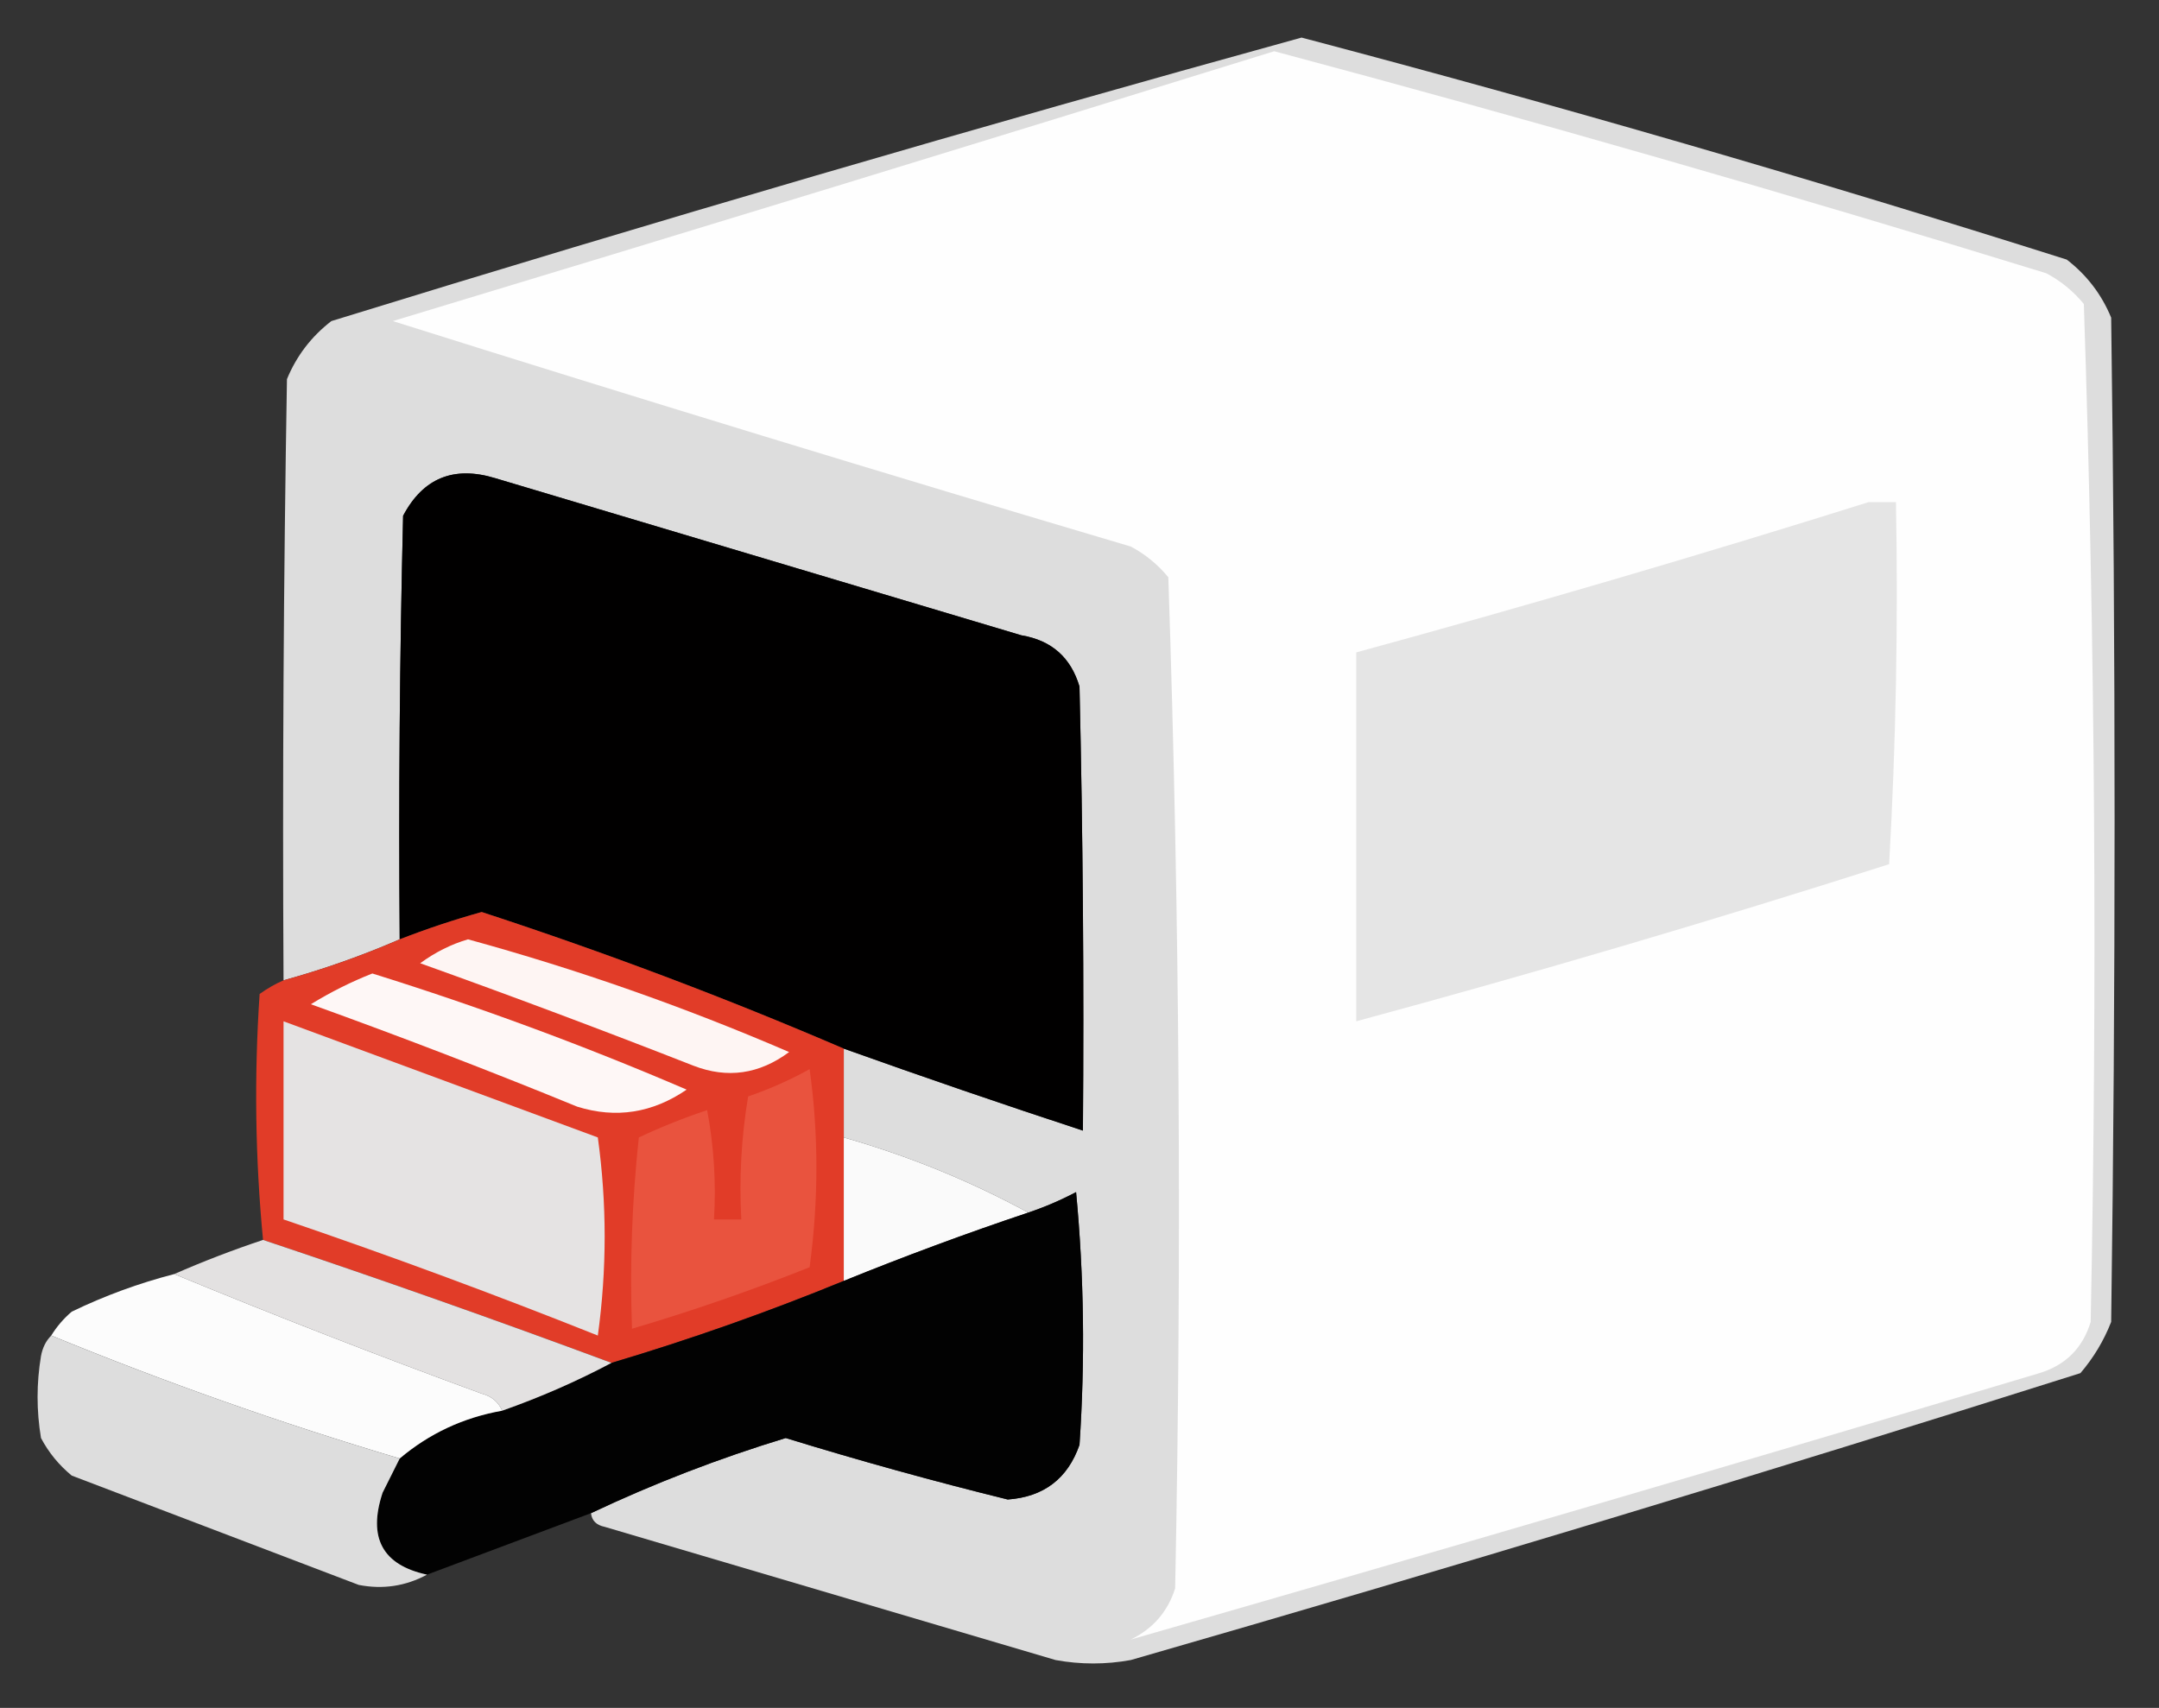
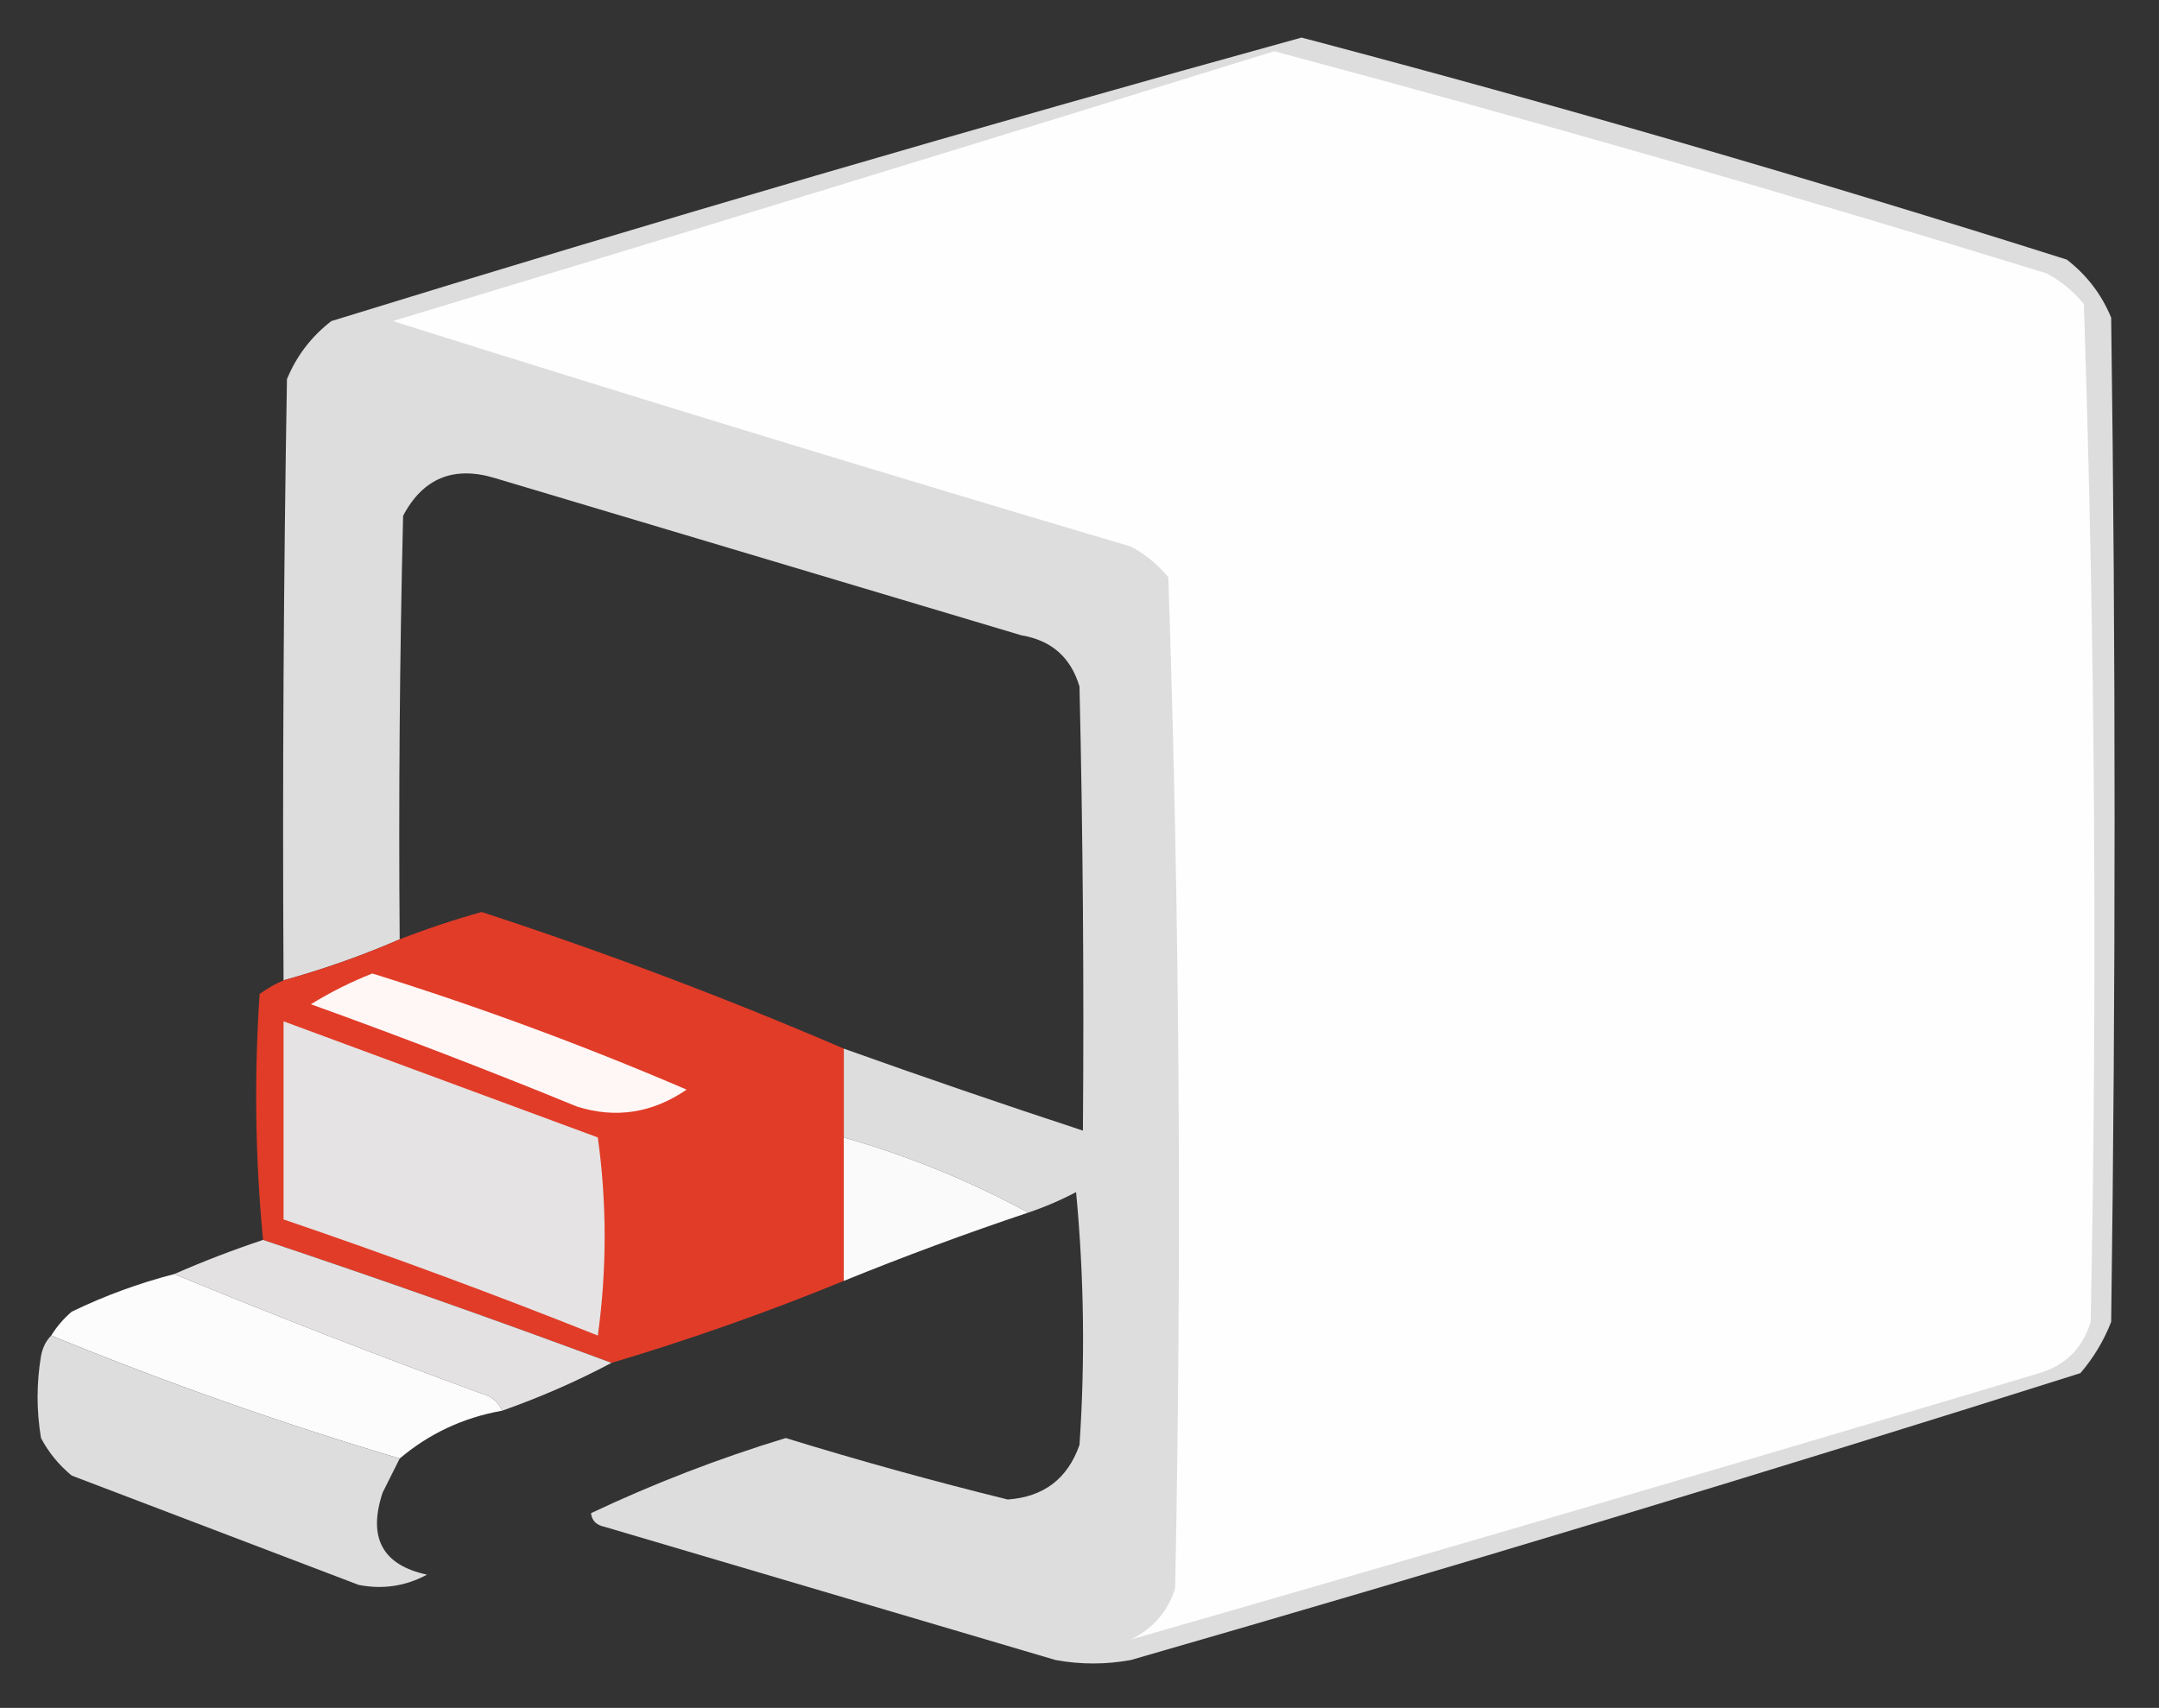
<svg xmlns="http://www.w3.org/2000/svg" width="316px" height="250px" style="shape-rendering:geometricPrecision; text-rendering:geometricPrecision; image-rendering:optimizeQuality; fill-rule:evenodd; clip-rule:evenodd">
  <rect width="100%" height="100%" fill="#333333" stroke="none" />
  <g>
    <path style="opacity:0.964" fill="#e3e3e3" d="M 86.5,221.5 C 95.687,217.156 105.187,213.489 115,210.5C 125.755,213.808 136.588,216.808 147.5,219.5C 152.77,219.119 156.27,216.452 158,211.5C 158.833,199.153 158.666,186.82 157.5,174.5C 155.22,175.702 152.886,176.702 150.5,177.5C 142.012,172.885 133.012,169.218 123.5,166.5C 123.5,162.167 123.5,157.833 123.5,153.5C 135.124,157.655 146.791,161.655 158.5,165.5C 158.667,143.831 158.5,122.164 158,100.5C 156.73,96.23 153.896,93.73 149.5,93C 123.833,85.333 98.167,77.667 72.5,70C 66.419,68.142 61.919,69.975 59,75.5C 58.5,96.164 58.333,116.831 58.5,137.5C 52.978,139.896 47.311,141.896 41.5,143.5C 41.333,114.165 41.5,84.831 42,55.5C 43.4,52.098 45.566,49.264 48.5,47C 95.652,32.448 142.985,18.615 190.5,5.5C 228.073,15.412 265.406,26.245 302.5,38C 305.433,40.264 307.6,43.098 309,46.5C 309.667,95.5 309.667,144.5 309,193.5C 307.93,196.242 306.43,198.742 304.5,201C 258.368,215.599 212.035,229.599 165.5,243C 161.833,243.667 158.167,243.667 154.5,243C 132.5,236.5 110.5,230 88.5,223.5C 87.287,223.253 86.62,222.586 86.5,221.5 Z" />
  </g>
  <g>
    <path style="opacity:1" fill="#fefefe" d="M 186.5,7.5 C 224.329,17.608 261.996,28.441 299.5,40C 301.624,41.122 303.457,42.622 305,44.5C 306.653,94.108 306.986,143.775 306,193.5C 304.833,197.333 302.333,199.833 298.5,201C 254.132,214.264 209.798,227.264 165.5,240C 168.756,238.413 170.923,235.913 172,232.5C 172.99,183.084 172.657,133.75 171,84.5C 169.457,82.622 167.624,81.122 165.5,80C 129.385,69.306 93.385,58.306 57.5,47C 100.572,33.983 143.572,20.817 186.5,7.5 Z" />
  </g>
  <g>
-     <path style="opacity:1" fill="#010000" d="M 123.5,153.5 C 106.238,146.075 88.571,139.408 70.5,133.5C 66.408,134.642 62.408,135.975 58.5,137.5C 58.333,116.831 58.5,96.164 59,75.5C 61.919,69.975 66.419,68.142 72.5,70C 98.167,77.667 123.833,85.333 149.5,93C 153.896,93.73 156.73,96.23 158,100.5C 158.5,122.164 158.667,143.831 158.5,165.5C 146.791,161.655 135.124,157.655 123.5,153.5 Z" />
-   </g>
+     </g>
  <g>
-     <path style="opacity:1" fill="#e5e5e5" d="M 273.5,73.5 C 274.833,73.5 276.167,73.5 277.5,73.5C 277.833,91.179 277.5,108.846 276.5,126.5C 250.667,134.751 224.667,142.417 198.5,149.5C 198.5,131.5 198.5,113.5 198.5,95.5C 223.728,88.614 248.728,81.28 273.5,73.5 Z" />
-   </g>
+     </g>
  <g>
    <path style="opacity:0.982" fill="#e43c28" d="M 123.5,153.5 C 123.5,157.833 123.5,162.167 123.5,166.5C 123.5,173.5 123.5,180.5 123.5,187.5C 112.374,192.062 101.041,196.062 89.5,199.5C 72.607,193.221 55.607,187.221 38.5,181.5C 37.355,169.576 37.189,157.576 38,145.5C 39.113,144.695 40.279,144.028 41.5,143.5C 47.311,141.896 52.978,139.896 58.5,137.5C 62.408,135.975 66.408,134.642 70.5,133.5C 88.571,139.408 106.238,146.075 123.5,153.5 Z" />
  </g>
  <g>
-     <path style="opacity:1" fill="#fef5f3" d="M 68.5,137.5 C 84.509,141.893 100.176,147.393 115.5,154C 111.122,157.25 106.456,157.917 101.5,156C 88.244,150.803 74.911,145.803 61.5,141C 63.713,139.384 66.047,138.217 68.5,137.5 Z" />
-   </g>
+     </g>
  <g>
    <path style="opacity:1" fill="#fef7f6" d="M 54.5,142.5 C 70.138,147.379 85.471,153.046 100.5,159.5C 95.492,162.925 90.159,163.759 84.5,162C 71.611,156.722 58.611,151.722 45.5,147C 48.438,145.199 51.438,143.699 54.5,142.5 Z" />
  </g>
  <g>
    <path style="opacity:1" fill="#e5e3e3" d="M 41.5,149.5 C 56.832,155.166 72.165,160.833 87.5,166.5C 88.833,176.167 88.833,185.833 87.5,195.5C 72.285,189.429 56.952,183.763 41.5,178.5C 41.5,168.833 41.5,159.167 41.5,149.5 Z" />
  </g>
  <g>
-     <path style="opacity:1" fill="#e9533e" d="M 118.5,156.5 C 119.823,166.008 119.823,175.675 118.5,185.5C 109.948,188.906 101.281,191.906 92.5,194.5C 92.168,185.143 92.502,175.81 93.5,166.5C 96.754,164.971 100.087,163.638 103.5,162.5C 104.495,167.792 104.828,173.125 104.5,178.5C 105.833,178.5 107.167,178.5 108.5,178.5C 108.171,172.463 108.504,166.463 109.5,160.5C 112.708,159.391 115.708,158.058 118.5,156.5 Z" />
-   </g>
+     </g>
  <g>
    <path style="opacity:1" fill="#fafafa" d="M 123.5,166.5 C 133.012,169.218 142.012,172.885 150.5,177.5C 141.391,180.555 132.391,183.889 123.5,187.5C 123.5,180.5 123.5,173.5 123.5,166.5 Z" />
  </g>
  <g>
-     <path style="opacity:0.995" fill="#030303" d="M 86.5,221.5 C 78.5,224.5 70.5,227.5 62.5,230.5C 55.982,229.098 53.816,225.098 56,218.5C 56.847,216.807 57.68,215.14 58.5,213.5C 62.832,209.835 67.832,207.502 73.5,206.5C 79.071,204.538 84.404,202.205 89.5,199.5C 101.041,196.062 112.374,192.062 123.5,187.5C 132.391,183.889 141.391,180.555 150.5,177.5C 152.886,176.702 155.22,175.702 157.5,174.5C 158.666,186.82 158.833,199.153 158,211.5C 156.27,216.452 152.77,219.119 147.5,219.5C 136.588,216.808 125.755,213.808 115,210.5C 105.187,213.489 95.687,217.156 86.5,221.5 Z" />
-   </g>
+     </g>
  <g>
    <path style="opacity:0.986" fill="#e5e3e3" d="M 38.5,181.5 C 55.607,187.221 72.607,193.221 89.5,199.5C 84.404,202.205 79.071,204.538 73.5,206.5C 72.942,205.21 71.942,204.377 70.5,204C 55.283,198.433 40.283,192.6 25.5,186.5C 29.75,184.638 34.083,182.972 38.5,181.5 Z" />
  </g>
  <g>
    <path style="opacity:0.986" fill="#fefefe" d="M 25.5,186.5 C 40.283,192.6 55.283,198.433 70.5,204C 71.942,204.377 72.942,205.21 73.5,206.5C 67.832,207.502 62.832,209.835 58.5,213.5C 41.209,208.356 24.209,202.356 7.5,195.5C 8.29,194.206 9.29,193.039 10.5,192C 15.332,189.668 20.332,187.834 25.5,186.5 Z" />
  </g>
  <g>
    <path style="opacity:0.961" fill="#e4e4e4" d="M 7.5,195.5 C 24.209,202.356 41.209,208.356 58.5,213.5C 57.68,215.14 56.847,216.807 56,218.5C 53.816,225.098 55.982,229.098 62.5,230.5C 59.36,232.19 56.026,232.69 52.5,232C 38.5,226.667 24.5,221.333 10.5,216C 8.622,214.457 7.122,212.624 6,210.5C 5.333,206.5 5.333,202.5 6,198.5C 6.232,197.263 6.732,196.263 7.5,195.5 Z" />
  </g>
</svg>